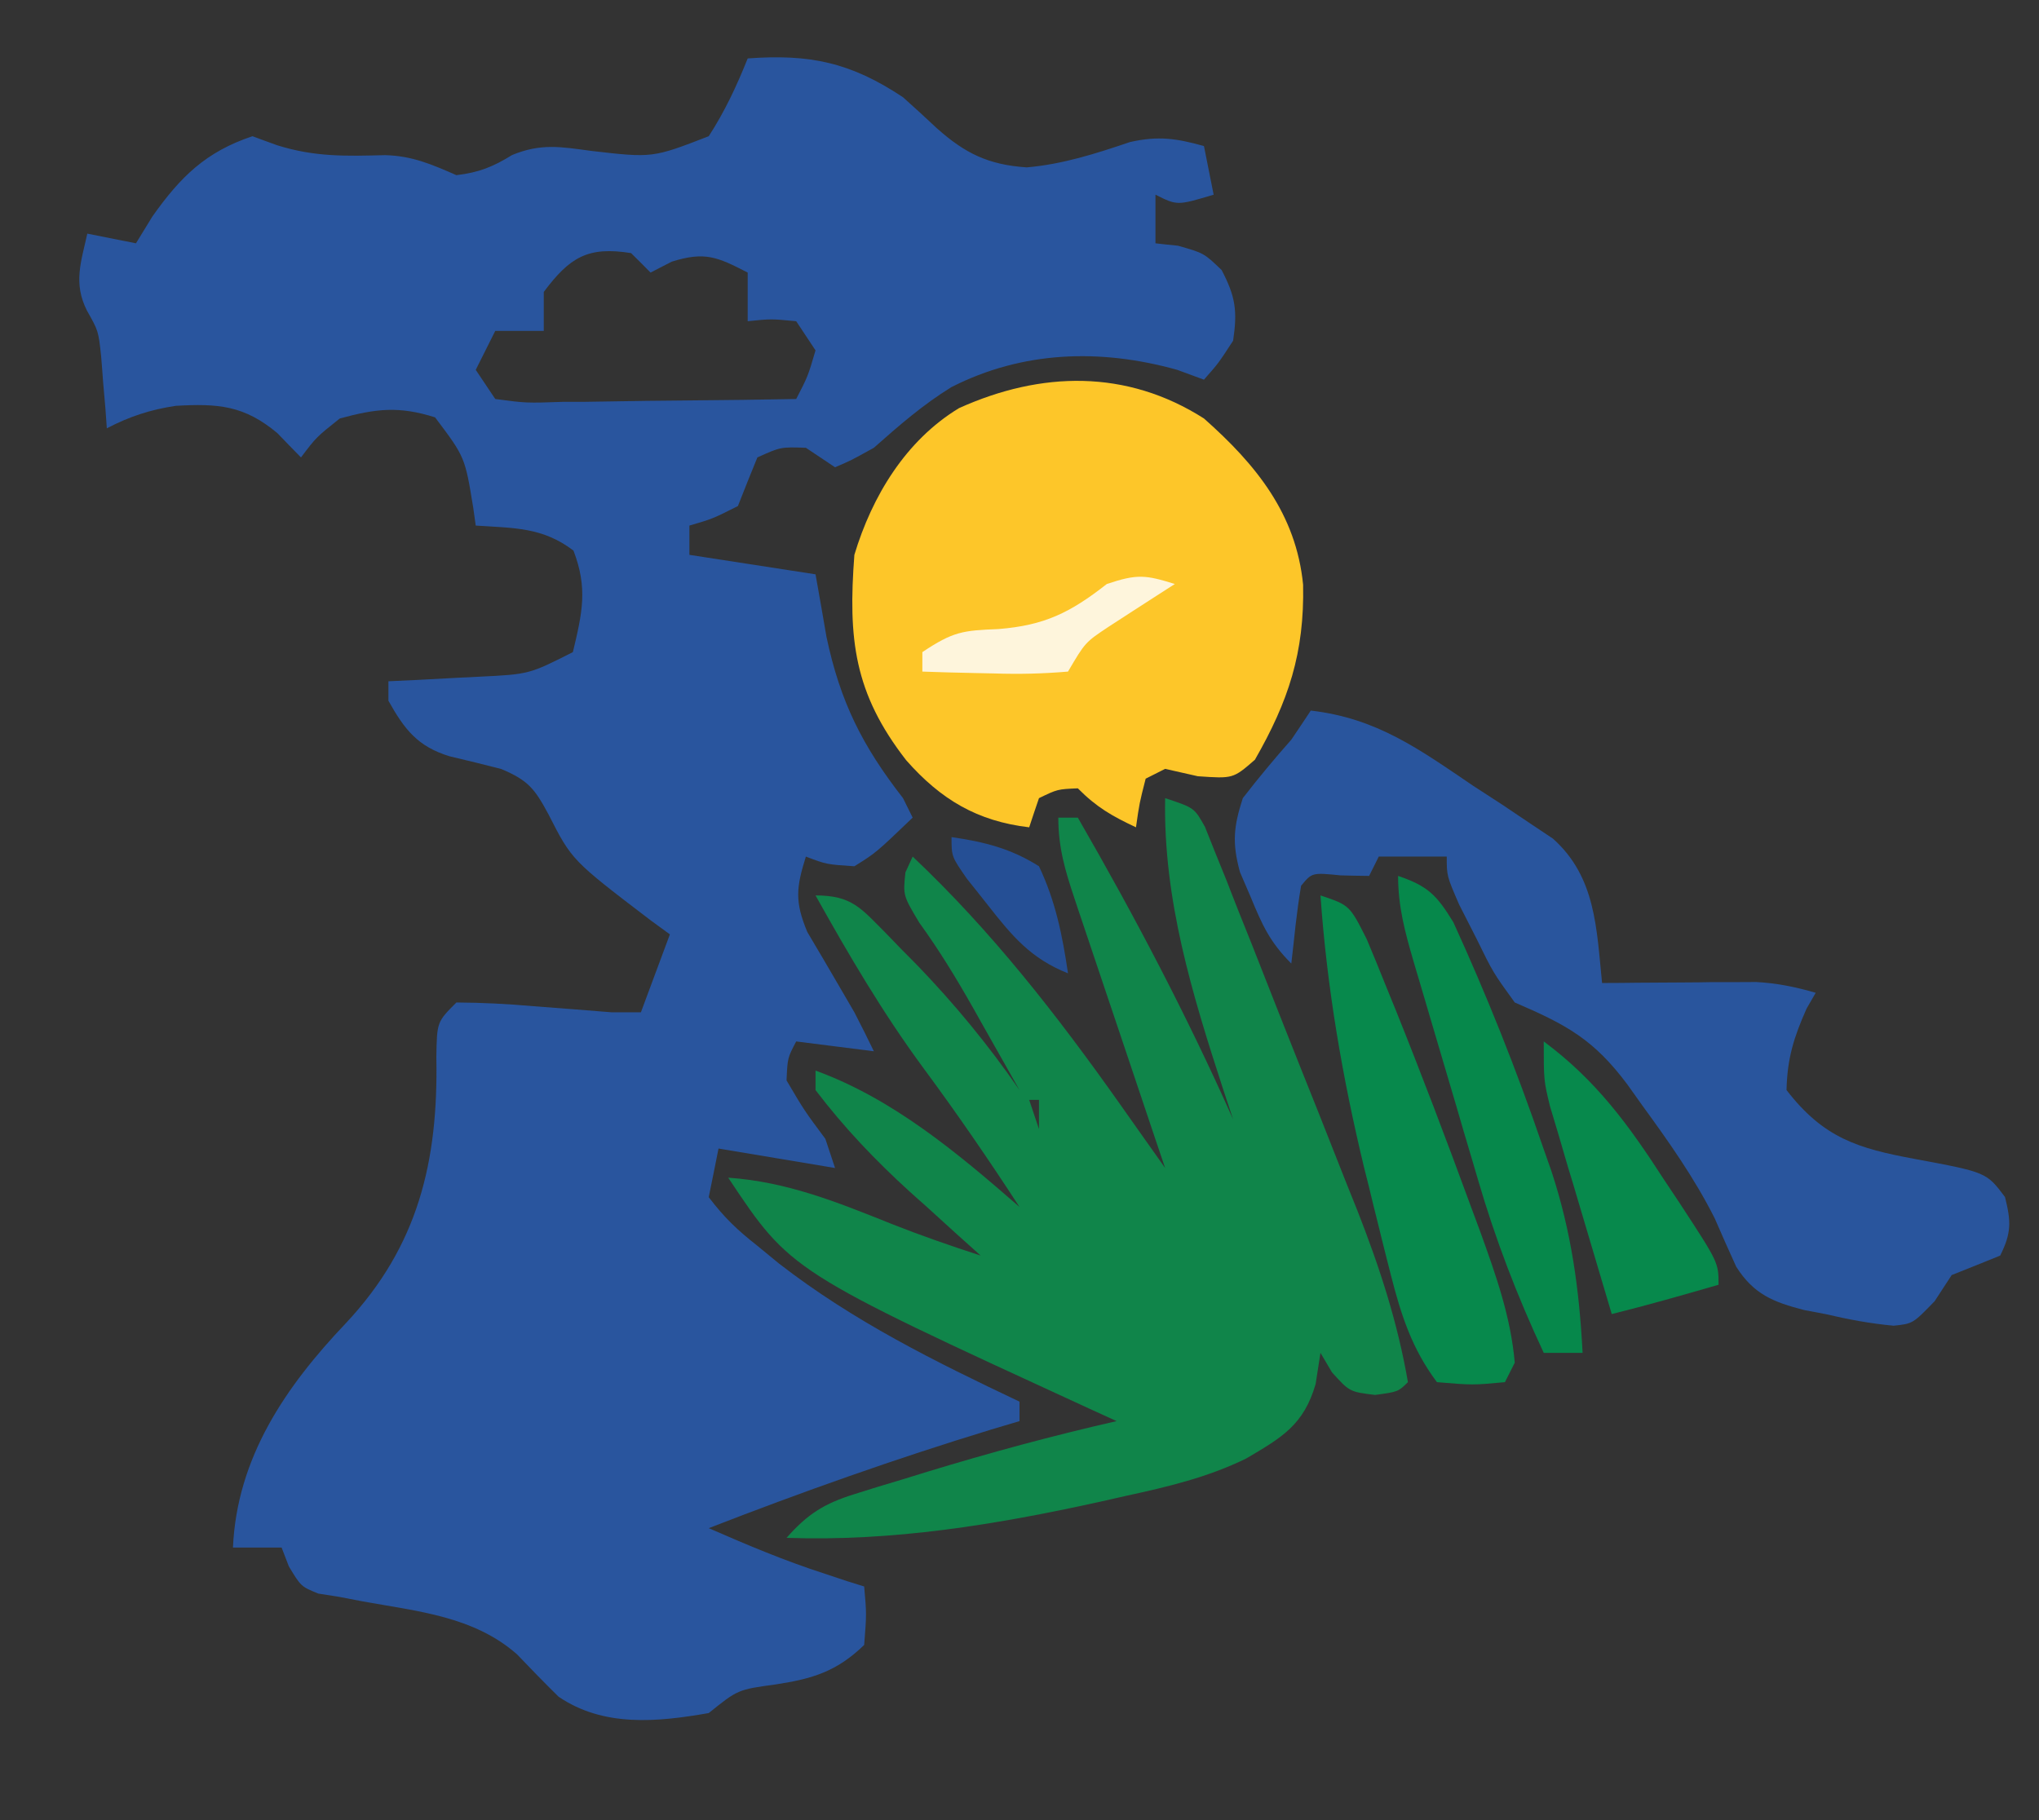
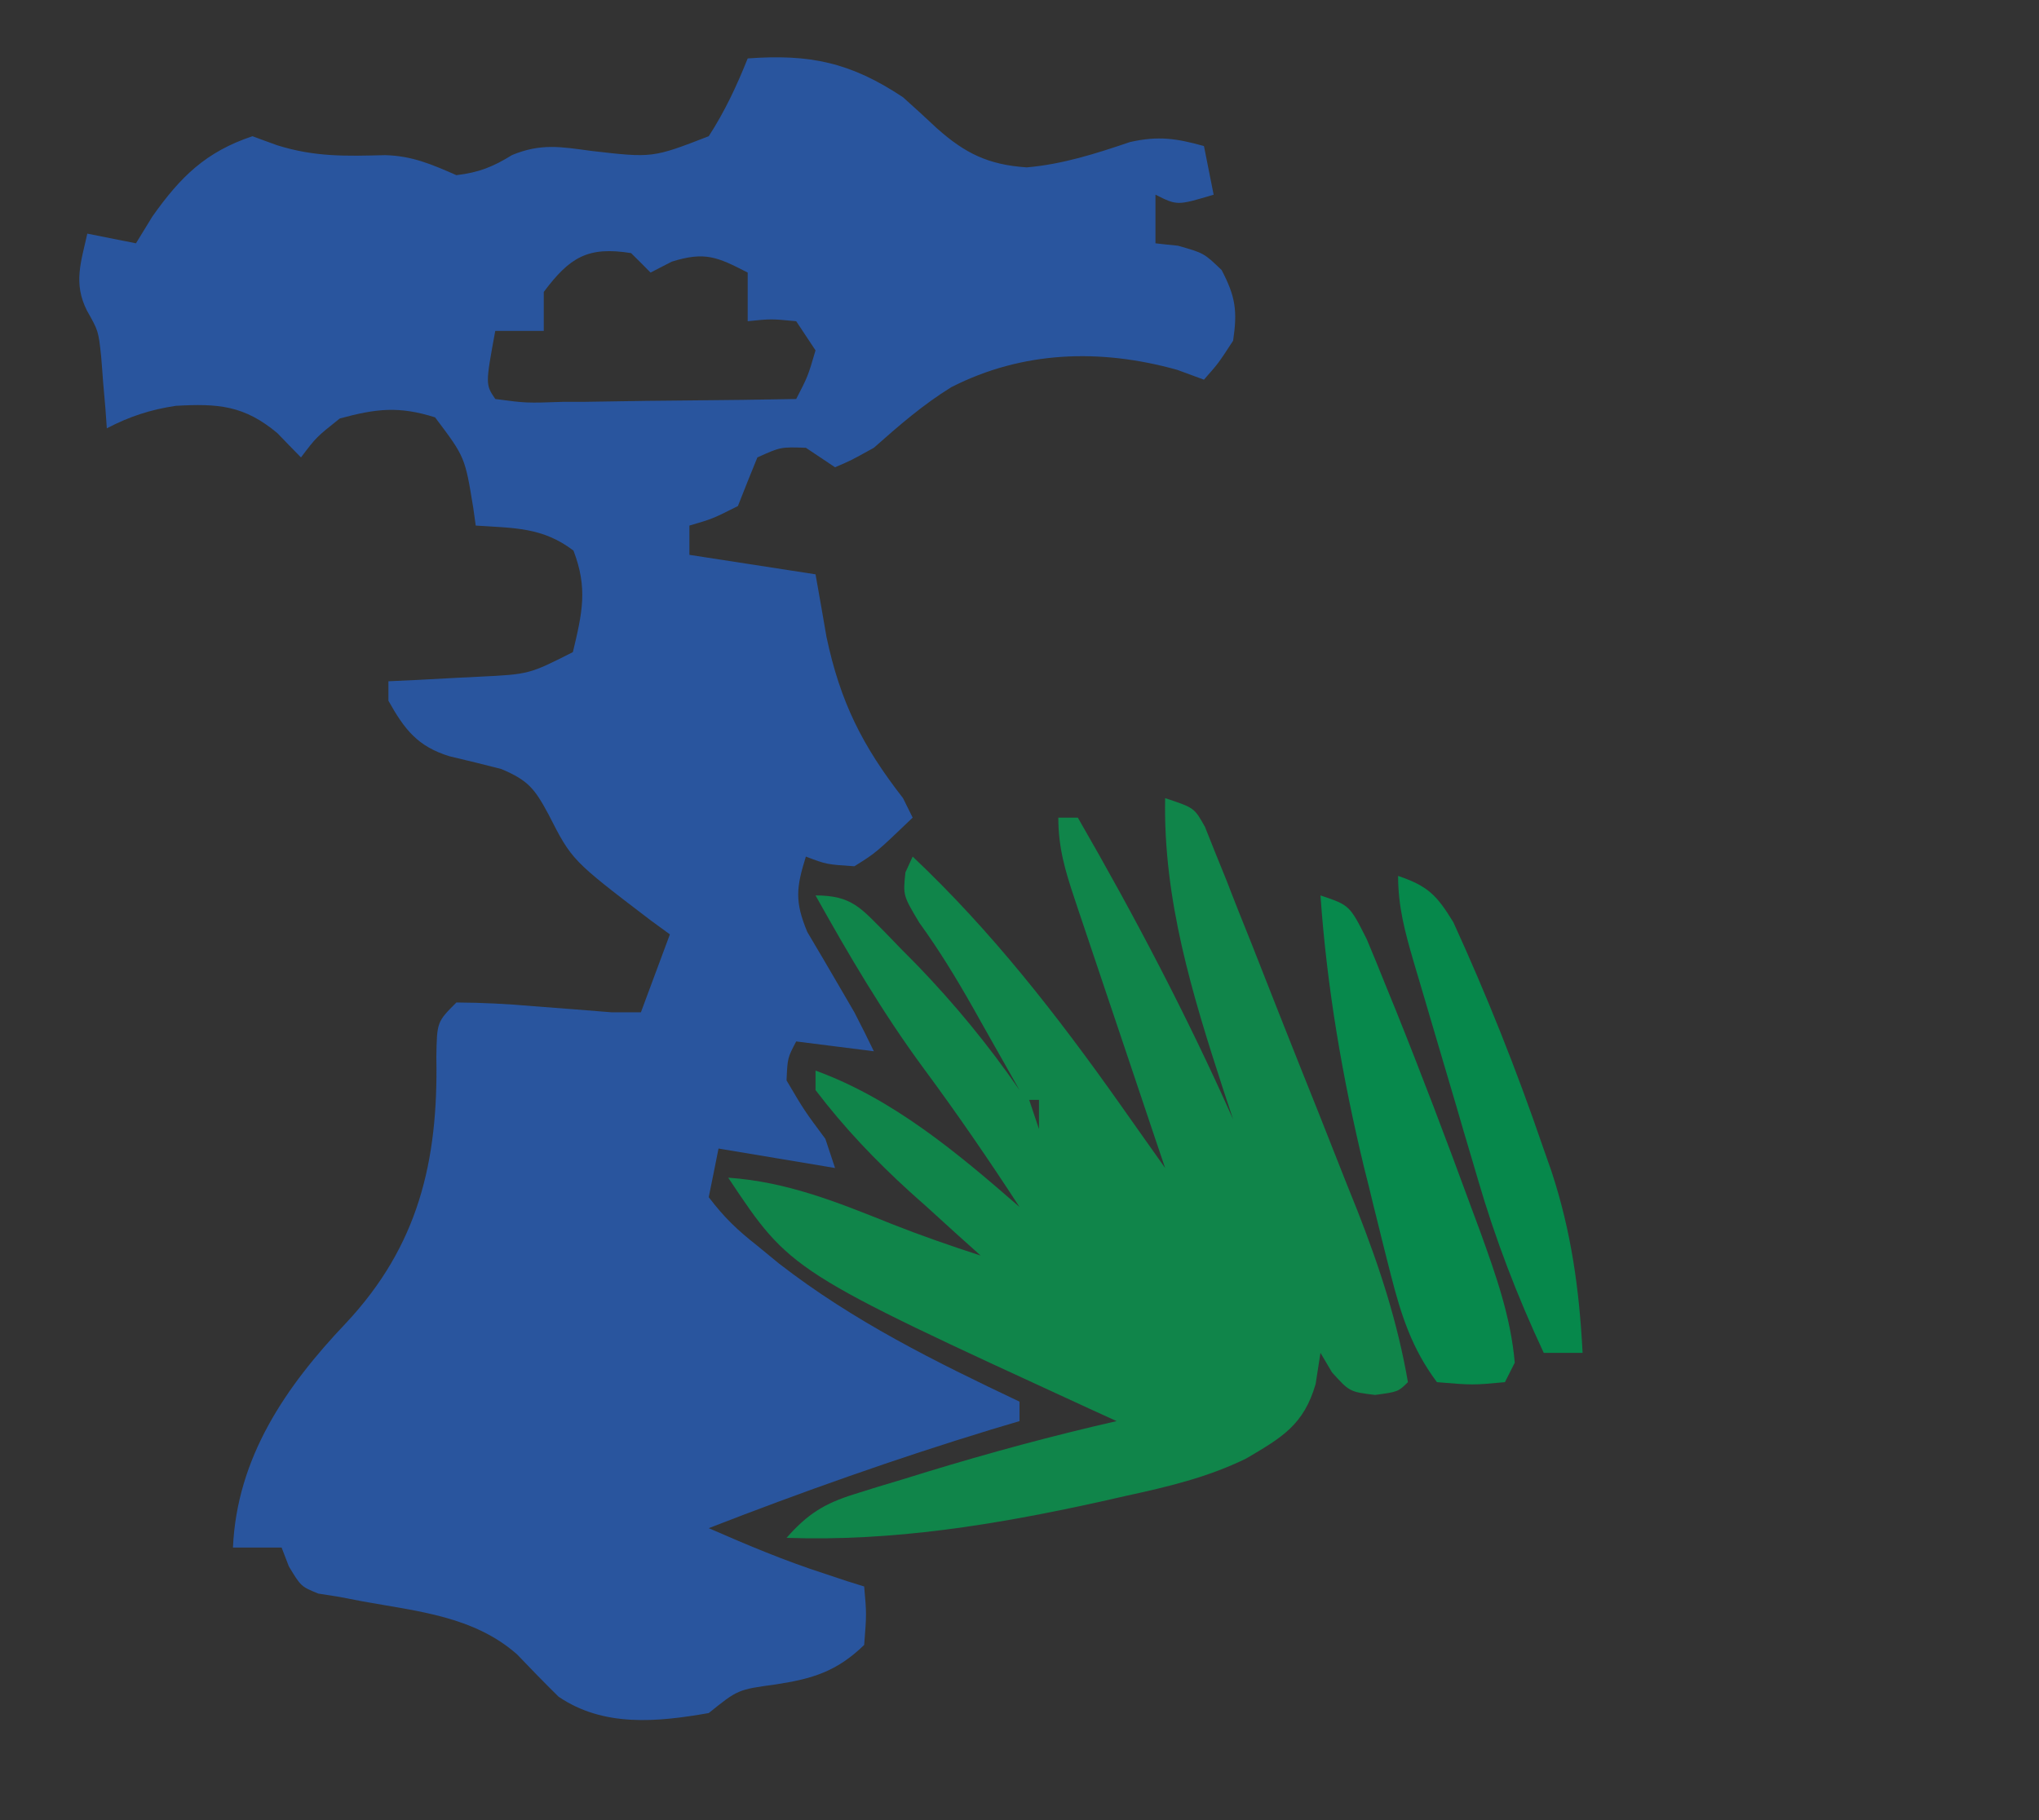
<svg xmlns="http://www.w3.org/2000/svg" width="56px" height="50px" viewBox="0 0 56 50">
  <rect x="0" y="0" width="56" height="50" fill="#333333" stroke="none" />
  <g id="surface1">
-     <path style=" stroke:none;fill-rule:nonzero;fill:rgb(16.078%,33.333%,61.961%);fill-opacity:1;" d="M 20.535 1.605 C 22.246 1.48 23.363 1.715 24.801 2.672 C 25.117 2.953 25.426 3.238 25.734 3.527 C 26.504 4.211 27.141 4.527 28.199 4.598 C 29.188 4.512 30.102 4.219 31.035 3.902 C 31.812 3.727 32.309 3.801 33.066 4.012 C 33.199 4.672 33.199 4.672 33.332 5.348 C 32.332 5.648 32.332 5.648 31.734 5.348 C 31.734 5.789 31.734 6.23 31.734 6.684 C 31.938 6.707 32.141 6.73 32.352 6.75 C 33.066 6.953 33.066 6.953 33.551 7.418 C 33.934 8.148 33.988 8.543 33.867 9.359 C 33.465 9.977 33.465 9.977 33.066 10.43 C 32.824 10.34 32.582 10.25 32.332 10.16 C 30.219 9.57 28.086 9.637 26.125 10.637 C 25.344 11.121 24.688 11.691 24 12.301 C 23.367 12.652 23.367 12.652 22.934 12.836 C 22.539 12.57 22.539 12.57 22.133 12.301 C 21.441 12.277 21.441 12.277 20.801 12.566 C 20.617 13.012 20.441 13.457 20.266 13.902 C 19.566 14.254 19.566 14.254 18.934 14.438 C 18.934 14.703 18.934 14.969 18.934 15.242 C 20.078 15.418 21.223 15.594 22.398 15.777 C 22.5 16.344 22.598 16.91 22.699 17.496 C 23.078 19.289 23.688 20.496 24.801 21.926 C 24.887 22.102 24.977 22.277 25.066 22.461 C 24.059 23.426 24.059 23.426 23.465 23.797 C 22.699 23.746 22.699 23.746 22.133 23.531 C 21.867 24.383 21.824 24.766 22.172 25.602 C 22.391 25.973 22.391 25.973 22.617 26.355 C 22.762 26.602 22.906 26.852 23.055 27.105 C 23.191 27.34 23.328 27.57 23.465 27.809 C 23.648 28.164 23.828 28.52 24 28.879 C 23.297 28.789 22.594 28.699 21.867 28.609 C 21.629 29.062 21.629 29.062 21.602 29.68 C 22.09 30.508 22.09 30.508 22.668 31.285 C 22.754 31.547 22.844 31.812 22.934 32.086 C 21.348 31.82 21.348 31.82 19.734 31.551 C 19.645 31.992 19.559 32.434 19.465 32.887 C 19.895 33.453 20.25 33.789 20.801 34.223 C 20.996 34.383 21.191 34.543 21.395 34.711 C 23.441 36.297 25.668 37.398 28 38.504 C 28 38.68 28 38.855 28 39.039 C 27.742 39.117 27.484 39.191 27.215 39.273 C 24.594 40.074 22.023 40.984 19.465 41.98 C 20.52 42.441 21.559 42.879 22.648 43.23 C 22.957 43.332 22.957 43.332 23.273 43.438 C 23.5 43.508 23.5 43.508 23.734 43.582 C 23.801 44.336 23.801 44.336 23.734 45.188 C 22.98 45.918 22.32 46.117 21.301 46.273 C 20.266 46.414 20.266 46.414 19.465 47.059 C 18.043 47.309 16.574 47.449 15.34 46.609 C 14.953 46.227 14.574 45.84 14.199 45.445 C 13.012 44.402 11.477 44.266 9.965 43.992 C 9.75 43.949 9.539 43.91 9.316 43.867 C 9.125 43.836 8.938 43.809 8.742 43.777 C 8.266 43.582 8.266 43.582 7.934 43.031 C 7.836 42.773 7.836 42.773 7.734 42.512 C 7.293 42.512 6.852 42.512 6.398 42.512 C 6.508 40.043 7.84 38.094 9.5 36.348 C 11.488 34.227 12.039 31.902 11.984 29.043 C 12 28.074 12 28.074 12.535 27.539 C 13.25 27.543 13.938 27.578 14.648 27.641 C 15.035 27.672 15.422 27.699 15.809 27.73 C 16.137 27.754 16.461 27.781 16.801 27.809 C 17.062 27.809 17.328 27.809 17.602 27.809 C 17.863 27.102 18.129 26.395 18.398 25.668 C 18.223 25.539 18.047 25.41 17.863 25.277 C 15.707 23.633 15.707 23.633 15.066 22.375 C 14.688 21.672 14.512 21.438 13.766 21.125 C 13.297 21.004 12.824 20.887 12.352 20.777 C 11.469 20.508 11.109 20.039 10.668 19.25 C 10.668 19.074 10.668 18.898 10.668 18.715 C 10.941 18.703 11.219 18.691 11.504 18.676 C 11.871 18.656 12.234 18.637 12.602 18.617 C 12.781 18.609 12.965 18.602 13.152 18.59 C 14.531 18.523 14.531 18.523 15.734 17.914 C 15.992 16.836 16.148 16.16 15.75 15.125 C 14.902 14.48 14.121 14.508 13.066 14.438 C 13.043 14.273 13.02 14.109 12.996 13.941 C 12.77 12.555 12.77 12.555 11.949 11.465 C 10.957 11.152 10.336 11.223 9.332 11.496 C 8.688 12.008 8.688 12.008 8.266 12.566 C 8.051 12.348 7.836 12.125 7.617 11.898 C 6.707 11.137 5.992 11.082 4.832 11.148 C 4.141 11.25 3.555 11.441 2.934 11.766 C 2.914 11.492 2.914 11.492 2.895 11.219 C 2.863 10.859 2.863 10.859 2.832 10.496 C 2.816 10.258 2.797 10.023 2.777 9.781 C 2.703 9.09 2.703 9.09 2.383 8.523 C 2.012 7.777 2.223 7.207 2.398 6.418 C 2.84 6.504 3.281 6.594 3.734 6.684 C 3.883 6.441 4.031 6.199 4.184 5.949 C 4.957 4.855 5.656 4.168 6.934 3.742 C 7.16 3.824 7.383 3.91 7.617 3.992 C 8.656 4.316 9.5 4.289 10.578 4.262 C 11.32 4.281 11.859 4.516 12.535 4.812 C 13.152 4.738 13.535 4.586 14.066 4.258 C 14.855 3.934 15.395 4.031 16.234 4.145 C 17.922 4.34 17.922 4.34 19.465 3.742 C 19.906 3.062 20.234 2.359 20.535 1.605 Z M 14.934 8.02 C 14.934 8.375 14.934 8.727 14.934 9.09 C 14.492 9.09 14.055 9.09 13.602 9.09 C 13.426 9.445 13.246 9.797 13.066 10.16 C 13.332 10.559 13.332 10.559 13.602 10.961 C 14.453 11.074 14.453 11.074 15.461 11.039 C 15.734 11.039 15.734 11.039 16.016 11.039 C 16.598 11.031 17.184 11.023 17.766 11.012 C 18.164 11.008 18.559 11.004 18.953 11 C 19.926 10.992 20.895 10.98 21.867 10.961 C 22.188 10.34 22.188 10.34 22.398 9.625 C 22.223 9.359 22.047 9.098 21.867 8.824 C 21.176 8.758 21.176 8.758 20.535 8.824 C 20.535 8.383 20.535 7.941 20.535 7.488 C 19.703 7.059 19.363 6.902 18.449 7.188 C 18.16 7.336 18.16 7.336 17.867 7.488 C 17.691 7.309 17.516 7.133 17.332 6.953 C 16.145 6.762 15.648 7.066 14.934 8.02 Z M 14.934 8.02 " />
+     <path style=" stroke:none;fill-rule:nonzero;fill:rgb(16.078%,33.333%,61.961%);fill-opacity:1;" d="M 20.535 1.605 C 22.246 1.48 23.363 1.715 24.801 2.672 C 25.117 2.953 25.426 3.238 25.734 3.527 C 26.504 4.211 27.141 4.527 28.199 4.598 C 29.188 4.512 30.102 4.219 31.035 3.902 C 31.812 3.727 32.309 3.801 33.066 4.012 C 33.199 4.672 33.199 4.672 33.332 5.348 C 32.332 5.648 32.332 5.648 31.734 5.348 C 31.734 5.789 31.734 6.23 31.734 6.684 C 31.938 6.707 32.141 6.73 32.352 6.75 C 33.066 6.953 33.066 6.953 33.551 7.418 C 33.934 8.148 33.988 8.543 33.867 9.359 C 33.465 9.977 33.465 9.977 33.066 10.43 C 32.824 10.34 32.582 10.25 32.332 10.16 C 30.219 9.57 28.086 9.637 26.125 10.637 C 25.344 11.121 24.688 11.691 24 12.301 C 23.367 12.652 23.367 12.652 22.934 12.836 C 22.539 12.57 22.539 12.57 22.133 12.301 C 21.441 12.277 21.441 12.277 20.801 12.566 C 20.617 13.012 20.441 13.457 20.266 13.902 C 19.566 14.254 19.566 14.254 18.934 14.438 C 18.934 14.703 18.934 14.969 18.934 15.242 C 20.078 15.418 21.223 15.594 22.398 15.777 C 22.5 16.344 22.598 16.91 22.699 17.496 C 23.078 19.289 23.688 20.496 24.801 21.926 C 24.887 22.102 24.977 22.277 25.066 22.461 C 24.059 23.426 24.059 23.426 23.465 23.797 C 22.699 23.746 22.699 23.746 22.133 23.531 C 21.867 24.383 21.824 24.766 22.172 25.602 C 22.391 25.973 22.391 25.973 22.617 26.355 C 22.762 26.602 22.906 26.852 23.055 27.105 C 23.191 27.34 23.328 27.57 23.465 27.809 C 23.648 28.164 23.828 28.52 24 28.879 C 23.297 28.789 22.594 28.699 21.867 28.609 C 21.629 29.062 21.629 29.062 21.602 29.68 C 22.09 30.508 22.09 30.508 22.668 31.285 C 22.754 31.547 22.844 31.812 22.934 32.086 C 21.348 31.82 21.348 31.82 19.734 31.551 C 19.645 31.992 19.559 32.434 19.465 32.887 C 19.895 33.453 20.25 33.789 20.801 34.223 C 20.996 34.383 21.191 34.543 21.395 34.711 C 23.441 36.297 25.668 37.398 28 38.504 C 28 38.68 28 38.855 28 39.039 C 27.742 39.117 27.484 39.191 27.215 39.273 C 24.594 40.074 22.023 40.984 19.465 41.98 C 20.52 42.441 21.559 42.879 22.648 43.23 C 22.957 43.332 22.957 43.332 23.273 43.438 C 23.5 43.508 23.5 43.508 23.734 43.582 C 23.801 44.336 23.801 44.336 23.734 45.188 C 22.98 45.918 22.32 46.117 21.301 46.273 C 20.266 46.414 20.266 46.414 19.465 47.059 C 18.043 47.309 16.574 47.449 15.34 46.609 C 14.953 46.227 14.574 45.84 14.199 45.445 C 13.012 44.402 11.477 44.266 9.965 43.992 C 9.75 43.949 9.539 43.91 9.316 43.867 C 9.125 43.836 8.938 43.809 8.742 43.777 C 8.266 43.582 8.266 43.582 7.934 43.031 C 7.836 42.773 7.836 42.773 7.734 42.512 C 7.293 42.512 6.852 42.512 6.398 42.512 C 6.508 40.043 7.84 38.094 9.5 36.348 C 11.488 34.227 12.039 31.902 11.984 29.043 C 12 28.074 12 28.074 12.535 27.539 C 13.25 27.543 13.938 27.578 14.648 27.641 C 15.035 27.672 15.422 27.699 15.809 27.73 C 16.137 27.754 16.461 27.781 16.801 27.809 C 17.062 27.809 17.328 27.809 17.602 27.809 C 17.863 27.102 18.129 26.395 18.398 25.668 C 18.223 25.539 18.047 25.41 17.863 25.277 C 15.707 23.633 15.707 23.633 15.066 22.375 C 14.688 21.672 14.512 21.438 13.766 21.125 C 13.297 21.004 12.824 20.887 12.352 20.777 C 11.469 20.508 11.109 20.039 10.668 19.25 C 10.668 19.074 10.668 18.898 10.668 18.715 C 10.941 18.703 11.219 18.691 11.504 18.676 C 11.871 18.656 12.234 18.637 12.602 18.617 C 12.781 18.609 12.965 18.602 13.152 18.59 C 14.531 18.523 14.531 18.523 15.734 17.914 C 15.992 16.836 16.148 16.16 15.75 15.125 C 14.902 14.48 14.121 14.508 13.066 14.438 C 13.043 14.273 13.02 14.109 12.996 13.941 C 12.77 12.555 12.77 12.555 11.949 11.465 C 10.957 11.152 10.336 11.223 9.332 11.496 C 8.688 12.008 8.688 12.008 8.266 12.566 C 8.051 12.348 7.836 12.125 7.617 11.898 C 6.707 11.137 5.992 11.082 4.832 11.148 C 4.141 11.25 3.555 11.441 2.934 11.766 C 2.914 11.492 2.914 11.492 2.895 11.219 C 2.863 10.859 2.863 10.859 2.832 10.496 C 2.816 10.258 2.797 10.023 2.777 9.781 C 2.703 9.09 2.703 9.09 2.383 8.523 C 2.012 7.777 2.223 7.207 2.398 6.418 C 2.84 6.504 3.281 6.594 3.734 6.684 C 3.883 6.441 4.031 6.199 4.184 5.949 C 4.957 4.855 5.656 4.168 6.934 3.742 C 7.16 3.824 7.383 3.91 7.617 3.992 C 8.656 4.316 9.5 4.289 10.578 4.262 C 11.32 4.281 11.859 4.516 12.535 4.812 C 13.152 4.738 13.535 4.586 14.066 4.258 C 14.855 3.934 15.395 4.031 16.234 4.145 C 17.922 4.34 17.922 4.34 19.465 3.742 C 19.906 3.062 20.234 2.359 20.535 1.605 Z M 14.934 8.02 C 14.934 8.375 14.934 8.727 14.934 9.09 C 14.492 9.09 14.055 9.09 13.602 9.09 C 13.332 10.559 13.332 10.559 13.602 10.961 C 14.453 11.074 14.453 11.074 15.461 11.039 C 15.734 11.039 15.734 11.039 16.016 11.039 C 16.598 11.031 17.184 11.023 17.766 11.012 C 18.164 11.008 18.559 11.004 18.953 11 C 19.926 10.992 20.895 10.98 21.867 10.961 C 22.188 10.34 22.188 10.34 22.398 9.625 C 22.223 9.359 22.047 9.098 21.867 8.824 C 21.176 8.758 21.176 8.758 20.535 8.824 C 20.535 8.383 20.535 7.941 20.535 7.488 C 19.703 7.059 19.363 6.902 18.449 7.188 C 18.16 7.336 18.16 7.336 17.867 7.488 C 17.691 7.309 17.516 7.133 17.332 6.953 C 16.145 6.762 15.648 7.066 14.934 8.02 Z M 14.934 8.02 " />
    <path style=" stroke:none;fill-rule:nonzero;fill:rgb(6.275%,52.157%,29.02%);fill-opacity:1;" d="M 32 21.926 C 32.801 22.191 32.801 22.191 33.094 22.715 C 33.188 22.945 33.277 23.176 33.371 23.41 C 33.531 23.801 33.531 23.801 33.691 24.199 C 33.801 24.484 33.91 24.766 34.027 25.059 C 34.141 25.348 34.258 25.641 34.379 25.938 C 34.621 26.555 34.867 27.176 35.109 27.793 C 35.48 28.734 35.855 29.672 36.23 30.609 C 36.469 31.211 36.707 31.812 36.941 32.41 C 37.055 32.691 37.164 32.969 37.281 33.258 C 37.891 34.816 38.383 36.316 38.668 37.969 C 38.398 38.234 38.398 38.234 37.766 38.32 C 37.066 38.234 37.066 38.234 36.582 37.699 C 36.48 37.523 36.375 37.348 36.266 37.164 C 36.223 37.445 36.18 37.727 36.133 38.02 C 35.805 39.148 35.207 39.488 34.227 40.066 C 33.164 40.586 32.07 40.844 30.918 41.094 C 30.551 41.176 30.551 41.176 30.176 41.262 C 27.34 41.887 24.512 42.348 21.602 42.246 C 22.18 41.59 22.641 41.301 23.473 41.043 C 23.684 40.977 23.895 40.91 24.109 40.844 C 24.332 40.777 24.555 40.711 24.785 40.641 C 25.008 40.57 25.234 40.504 25.469 40.43 C 27.188 39.906 28.914 39.438 30.668 39.039 C 30.418 38.926 30.168 38.812 29.914 38.695 C 21.711 34.922 21.711 34.922 20 32.352 C 21.617 32.465 22.984 33.02 24.484 33.621 C 25.293 33.941 26.105 34.223 26.934 34.492 C 26.719 34.297 26.504 34.105 26.281 33.906 C 25.992 33.645 25.703 33.383 25.418 33.121 C 25.273 32.996 25.133 32.867 24.988 32.738 C 24.031 31.867 23.184 30.977 22.398 29.945 C 22.398 29.77 22.398 29.594 22.398 29.41 C 24.527 30.184 26.305 31.68 28 33.156 C 27.152 31.852 26.277 30.578 25.352 29.328 C 24.242 27.82 23.309 26.23 22.398 24.598 C 23.398 24.598 23.645 24.949 24.328 25.633 C 24.469 25.777 24.605 25.922 24.75 26.07 C 24.891 26.215 25.035 26.359 25.184 26.508 C 26.227 27.59 27.145 28.707 28 29.945 C 27.668 29.355 27.332 28.766 27 28.176 C 26.906 28.012 26.812 27.844 26.719 27.676 C 26.258 26.863 25.797 26.105 25.246 25.344 C 24.801 24.598 24.801 24.598 24.867 23.965 C 24.934 23.82 25 23.676 25.066 23.531 C 27.23 25.574 29.031 27.887 30.746 30.312 C 30.867 30.484 30.988 30.656 31.113 30.832 C 31.41 31.25 31.703 31.668 32 32.086 C 31.867 31.691 31.867 31.691 31.73 31.289 C 31.402 30.312 31.074 29.336 30.746 28.359 C 30.605 27.938 30.461 27.516 30.32 27.094 C 30.113 26.484 29.91 25.879 29.707 25.27 C 29.645 25.082 29.578 24.895 29.516 24.699 C 29.254 23.918 29.066 23.289 29.066 22.461 C 29.242 22.461 29.418 22.461 29.602 22.461 C 31.164 25.168 32.594 27.891 33.867 30.75 C 33.777 30.477 33.688 30.207 33.594 29.926 C 32.742 27.305 31.945 24.711 32 21.926 Z M 28.266 30.215 C 28.355 30.48 28.441 30.742 28.535 31.016 C 28.535 30.75 28.535 30.488 28.535 30.215 C 28.445 30.215 28.355 30.215 28.266 30.215 Z M 28.801 31.016 C 29.066 31.551 29.066 31.551 29.066 31.551 Z M 34.133 31.551 C 34.398 32.086 34.398 32.086 34.398 32.086 Z M 34.398 32.086 C 34.668 32.887 34.668 32.887 34.668 32.887 Z M 34.668 32.887 C 34.934 33.422 34.934 33.422 34.934 33.422 Z M 34.934 33.691 C 35.199 34.223 35.199 34.223 35.199 34.223 Z M 35.465 35.027 C 35.734 35.562 35.734 35.562 35.734 35.562 Z M 35.734 35.828 C 36 36.363 36 36.363 36 36.363 Z M 35.734 35.828 " />
-     <path style=" stroke:none;fill-rule:nonzero;fill:rgb(99.216%,77.647%,16.078%);fill-opacity:1;" d="M 33.066 11.496 C 34.5 12.766 35.598 14.121 35.789 16.062 C 35.828 17.934 35.387 19.262 34.465 20.871 C 33.867 21.391 33.867 21.391 32.898 21.324 C 32.602 21.258 32.305 21.191 32 21.121 C 31.734 21.254 31.734 21.254 31.465 21.391 C 31.293 22.066 31.293 22.066 31.199 22.727 C 30.543 22.418 30.121 22.18 29.602 21.656 C 29.043 21.68 29.043 21.68 28.535 21.926 C 28.445 22.191 28.355 22.453 28.266 22.727 C 26.84 22.559 25.84 21.965 24.887 20.883 C 23.457 19.043 23.289 17.559 23.465 15.242 C 23.949 13.633 24.875 12.098 26.34 11.211 C 28.594 10.195 30.941 10.141 33.066 11.496 Z M 33.066 11.496 " />
-     <path style=" stroke:none;fill-rule:nonzero;fill:rgb(16.078%,33.333%,61.569%);fill-opacity:1;" d="M 36 19.52 C 37.82 19.73 38.977 20.582 40.465 21.59 C 40.723 21.758 40.977 21.922 41.242 22.094 C 41.484 22.258 41.727 22.422 41.98 22.59 C 42.312 22.812 42.312 22.812 42.652 23.039 C 43.832 24.094 43.848 25.512 44 27.004 C 44.336 27.004 44.668 27 45.012 26.996 C 45.453 26.992 45.895 26.992 46.332 26.988 C 46.555 26.988 46.773 26.984 47 26.98 C 47.215 26.98 47.426 26.98 47.645 26.98 C 47.84 26.977 48.035 26.977 48.238 26.977 C 48.812 27.008 49.316 27.113 49.867 27.273 C 49.785 27.418 49.703 27.559 49.617 27.707 C 49.266 28.496 49.086 29.074 49.066 29.945 C 50.086 31.266 51.027 31.547 52.582 31.836 C 54.555 32.203 54.555 32.203 55.066 32.883 C 55.234 33.555 55.246 33.867 54.934 34.492 C 54.488 34.672 54.047 34.852 53.602 35.027 C 53.445 35.266 53.293 35.5 53.133 35.746 C 52.535 36.363 52.535 36.363 52.008 36.418 C 51.363 36.359 50.762 36.246 50.133 36.098 C 49.844 36.043 49.844 36.043 49.551 35.988 C 48.703 35.77 48.164 35.555 47.684 34.797 C 47.484 34.355 47.285 33.914 47.094 33.469 C 46.531 32.352 45.836 31.371 45.102 30.363 C 44.969 30.176 44.836 29.992 44.699 29.797 C 43.777 28.559 43.031 28.152 41.602 27.539 C 41.008 26.719 41.008 26.719 40.551 25.785 C 40.395 25.477 40.238 25.168 40.074 24.848 C 39.734 24.062 39.734 24.062 39.734 23.531 C 39.117 23.531 38.5 23.531 37.867 23.531 C 37.777 23.707 37.691 23.883 37.602 24.062 C 37.34 24.059 37.082 24.055 36.816 24.047 C 36.035 23.969 36.035 23.969 35.734 24.332 C 35.672 24.691 35.625 25.055 35.582 25.418 C 35.543 25.766 35.508 26.113 35.465 26.469 C 34.879 25.883 34.668 25.414 34.352 24.648 C 34.254 24.422 34.156 24.195 34.055 23.957 C 33.836 23.152 33.879 22.715 34.133 21.926 C 34.559 21.375 35.004 20.84 35.465 20.32 C 35.645 20.055 35.82 19.793 36 19.52 Z M 36 19.52 " />
    <path style=" stroke:none;fill-rule:nonzero;fill:rgb(2.745%,53.725%,29.804%);fill-opacity:1;" d="M 36.266 24.598 C 37.066 24.867 37.066 24.867 37.535 25.797 C 37.711 26.215 37.883 26.633 38.051 27.055 C 38.141 27.277 38.234 27.504 38.328 27.734 C 39.043 29.512 39.723 31.305 40.383 33.105 C 40.473 33.352 40.566 33.598 40.66 33.852 C 41.086 35.035 41.492 36.172 41.602 37.434 C 41.512 37.609 41.426 37.785 41.332 37.969 C 40.449 38.051 40.449 38.051 39.465 37.969 C 38.777 37.051 38.48 36.125 38.199 35.023 C 38.121 34.711 38.039 34.402 37.961 34.082 C 37.879 33.754 37.801 33.426 37.715 33.09 C 37.594 32.586 37.594 32.586 37.465 32.078 C 36.867 29.594 36.445 27.145 36.266 24.598 Z M 36.266 24.598 " />
    <path style=" stroke:none;fill-rule:nonzero;fill:rgb(2.353%,53.333%,29.412%);fill-opacity:1;" d="M 38.398 24.062 C 39.215 24.34 39.457 24.586 39.914 25.332 C 40.836 27.348 41.648 29.383 42.367 31.484 C 42.445 31.711 42.527 31.938 42.609 32.172 C 43.156 33.832 43.375 35.422 43.465 37.164 C 43.113 37.164 42.762 37.164 42.398 37.164 C 41.668 35.602 41.07 34.047 40.586 32.387 C 40.523 32.176 40.461 31.961 40.395 31.738 C 40.262 31.293 40.129 30.844 40 30.395 C 39.797 29.707 39.594 29.023 39.391 28.336 C 39.262 27.898 39.133 27.461 39.004 27.023 C 38.941 26.82 38.883 26.613 38.82 26.402 C 38.586 25.598 38.398 24.906 38.398 24.062 Z M 38.398 24.062 " />
-     <path style=" stroke:none;fill-rule:nonzero;fill:rgb(2.745%,53.725%,29.804%);fill-opacity:1;" d="M 42.398 28.609 C 43.84 29.68 44.73 30.902 45.699 32.402 C 45.844 32.621 45.992 32.84 46.141 33.066 C 47.199 34.684 47.199 34.684 47.199 35.293 C 46.227 35.574 45.25 35.855 44.266 36.098 C 43.953 35.051 43.645 34.004 43.332 32.953 C 43.246 32.656 43.156 32.359 43.062 32.055 C 42.98 31.77 42.895 31.48 42.809 31.188 C 42.73 30.926 42.652 30.66 42.57 30.391 C 42.398 29.68 42.398 29.68 42.398 28.609 Z M 42.398 28.609 " />
-     <path style=" stroke:none;fill-rule:nonzero;fill:rgb(99.608%,96.078%,86.275%);fill-opacity:1;" d="M 32.266 16.043 C 32.016 16.203 32.016 16.203 31.762 16.367 C 31.543 16.508 31.324 16.648 31.102 16.793 C 30.883 16.934 30.668 17.074 30.445 17.219 C 29.805 17.645 29.805 17.645 29.332 18.449 C 28.633 18.508 27.996 18.523 27.301 18.5 C 27.113 18.496 26.922 18.492 26.73 18.488 C 26.266 18.48 25.797 18.465 25.332 18.449 C 25.332 18.273 25.332 18.098 25.332 17.914 C 26.18 17.348 26.441 17.32 27.418 17.281 C 28.68 17.18 29.387 16.836 30.398 16.043 C 31.234 15.762 31.465 15.793 32.266 16.043 Z M 32.266 16.043 " />
-     <path style=" stroke:none;fill-rule:nonzero;fill:rgb(14.51%,30.98%,58.431%);fill-opacity:1;" d="M 26.133 22.996 C 27.027 23.125 27.766 23.309 28.535 23.797 C 28.988 24.75 29.18 25.699 29.332 26.738 C 28.312 26.332 27.805 25.723 27.133 24.867 C 26.945 24.629 26.758 24.391 26.562 24.148 C 26.133 23.531 26.133 23.531 26.133 22.996 Z M 26.133 22.996 " />
  </g>
</svg>